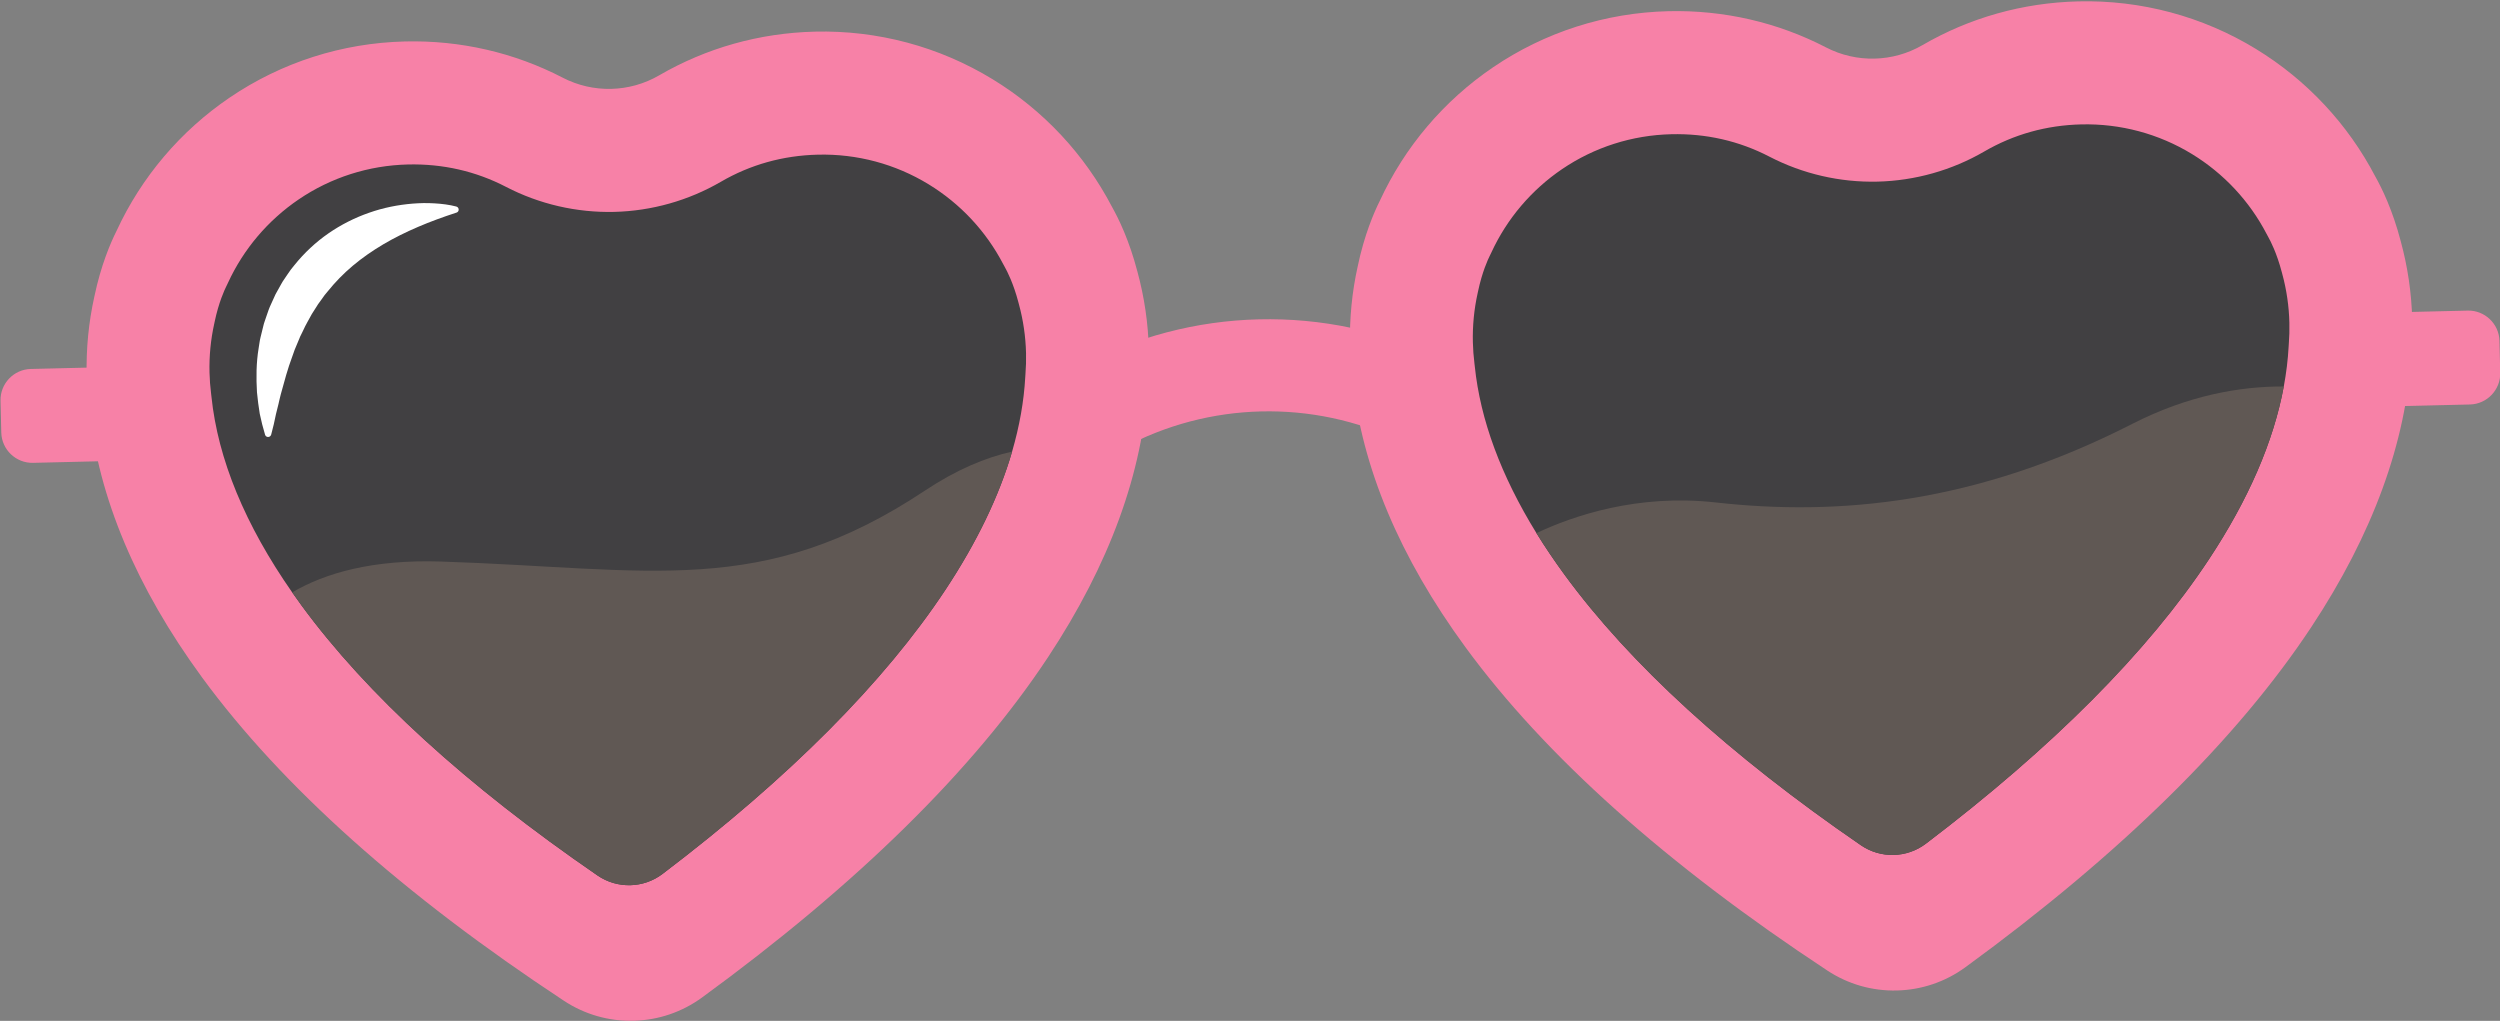
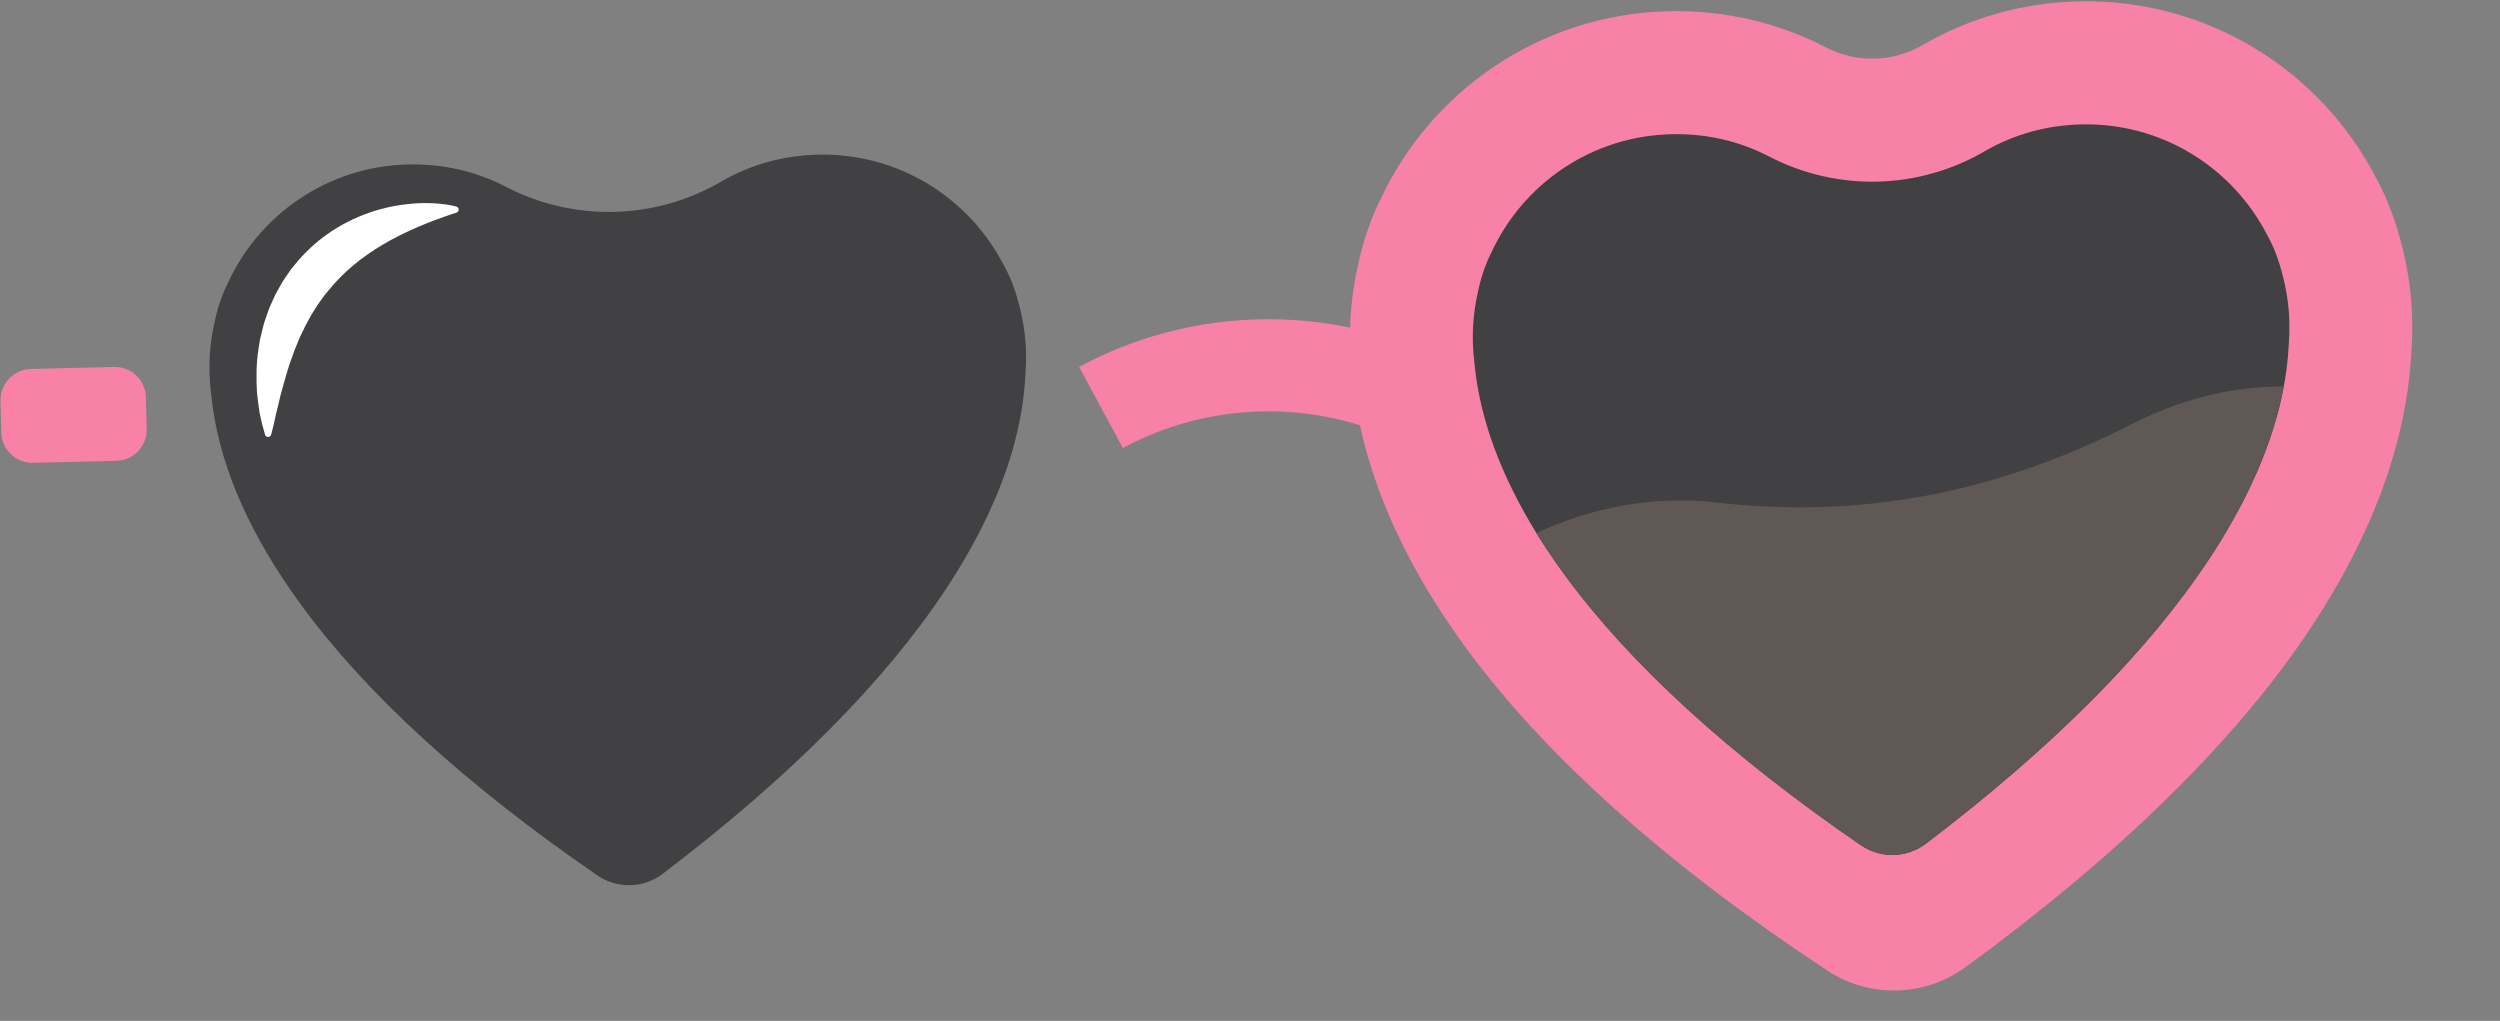
<svg xmlns="http://www.w3.org/2000/svg" height="394.9" preserveAspectRatio="xMidYMid meet" version="1.0" viewBox="-0.2 -0.5 967.1 394.9" width="967.1" zoomAndPan="magnify">
  <rect x="-0.2" y="-0.5" width="967.1" height="394.9" fill="#808080" stroke="none" />
  <defs>
    <clipPath id="a">
-       <path d="M 33 11 L 445 11 L 445 394.379 L 33 394.379 Z M 33 11" />
-     </clipPath>
+       </clipPath>
    <clipPath id="b">
-       <path d="M 910 119 L 966.988 119 L 966.988 157 L 910 157 Z M 910 119" />
-     </clipPath>
+       </clipPath>
  </defs>
  <g>
    <g clip-path="url(#a)" id="change1_1">
      <path d="M 244.871 394.367 C 235.281 394.598 225.977 391.926 217.965 386.648 C 155.922 345.777 108.824 303.695 77.98 261.574 C 52.539 226.824 37.848 191.891 34.316 157.734 C 33.766 153.43 33.434 149.047 33.332 144.711 C 33.086 134.449 34.086 124.191 36.301 114.227 C 38.855 102.027 42.617 93.336 44.867 88.863 C 54.492 68 69.625 50.156 88.672 37.23 C 108.723 23.621 132.16 16.121 156.461 15.539 C 178 15.02 198.844 19.887 217.453 29.539 C 229.234 35.648 243.32 35.312 254.797 28.645 C 272.922 18.113 293.508 12.254 315.047 11.738 C 339.348 11.156 363.121 17.527 383.801 30.164 C 403.434 42.16 419.402 59.25 430.016 79.617 C 432.477 83.98 436.656 92.488 439.797 104.578 C 442.488 114.426 443.977 124.613 444.219 134.867 C 444.324 139.211 444.203 143.602 443.863 147.93 C 441.965 182.215 428.965 217.812 405.215 253.734 C 376.426 297.289 331.398 341.574 271.379 385.371 C 263.633 391.023 254.465 394.137 244.871 394.367" fill="#f781a7" />
    </g>
    <g id="change2_1">
      <path d="M 396.711 136.078 C 396.773 138.793 396.699 141.547 396.484 144.258 C 396.449 144.633 396.43 145 396.41 145.375 C 395.891 154.742 394.188 164.355 391.324 174.188 C 386.297 191.398 377.688 209.266 365.57 227.602 C 341.918 263.375 305.133 300.324 256.105 337.562 C 248.73 343.172 238.574 343.414 230.938 338.168 C 180.184 303.316 141.672 268.172 116.336 233.57 C 115.137 231.934 113.969 230.297 112.828 228.66 C 94.594 202.527 84.09 177.07 81.594 152.914 C 81.555 152.543 81.512 152.176 81.465 151.801 C 81.121 149.105 80.914 146.359 80.848 143.645 C 80.695 137.23 81.312 130.828 82.699 124.621 C 82.742 124.43 82.785 124.238 82.82 124.039 C 84.414 116.43 86.684 111.574 87.34 110.27 C 87.574 109.801 87.805 109.324 88.023 108.844 C 94.023 95.836 103.48 84.691 115.363 76.629 C 127.848 68.152 142.449 63.488 157.602 63.125 C 171.07 62.805 183.848 65.719 195.574 71.801 C 208.434 78.477 222.895 81.812 237.379 81.469 C 251.867 81.121 266.145 77.094 278.676 69.812 C 290.094 63.172 302.715 59.648 316.191 59.328 C 331.34 58.965 346.148 62.93 359.02 70.793 C 371.273 78.277 381.246 88.949 387.867 101.652 C 388.109 102.121 388.367 102.586 388.629 103.047 C 389.34 104.32 391.836 109.062 393.801 116.605 C 393.848 116.793 393.898 116.98 393.949 117.172 C 395.625 123.305 396.555 129.672 396.711 136.078" fill="#414042" />
    </g>
    <g id="change1_2">
      <path d="M 733.59 382.66 C 723.996 382.891 714.691 380.223 706.68 374.941 C 644.637 334.074 597.539 291.992 566.699 249.867 C 541.258 215.121 526.566 180.188 523.031 146.031 C 522.48 141.723 522.152 137.344 522.047 133.004 C 521.801 122.742 522.801 112.488 525.02 102.523 C 527.574 90.324 531.336 81.633 533.582 77.156 C 543.207 56.297 558.344 38.453 577.387 25.527 C 597.438 11.914 620.879 4.414 645.176 3.832 C 666.719 3.316 687.562 8.184 706.172 17.836 C 717.949 23.945 732.039 23.605 743.512 16.941 C 761.637 6.406 782.227 0.551 803.766 0.035 C 828.062 -0.547 851.836 5.82 872.516 18.457 C 892.148 30.453 908.117 47.543 918.73 67.91 C 921.195 72.277 925.371 80.781 928.516 92.871 C 931.203 102.719 932.691 112.906 932.938 123.164 C 933.039 127.504 932.922 131.895 932.578 136.223 C 930.684 170.512 917.68 206.105 893.934 242.031 C 865.145 285.582 820.113 329.871 760.098 373.664 C 752.352 379.32 743.184 382.43 733.59 382.66" fill="#f781a7" />
    </g>
    <g id="change2_2">
      <path d="M 885.422 124.375 C 885.484 127.09 885.414 129.84 885.199 132.551 C 885.168 132.926 885.148 133.293 885.129 133.668 C 884.852 138.711 884.223 143.824 883.262 149.004 C 879.309 170.297 869.602 192.727 854.285 215.895 C 830.633 251.672 793.852 288.617 744.824 325.859 C 737.441 331.469 727.289 331.711 719.648 326.461 C 668.895 291.609 630.383 256.469 605.047 221.863 C 601.09 216.453 597.453 211.074 594.152 205.73 C 580.453 183.527 572.445 161.895 570.305 141.211 C 570.273 140.836 570.227 140.469 570.176 140.098 C 569.832 137.398 569.633 134.652 569.566 131.938 C 569.41 125.523 570.031 119.121 571.414 112.914 C 571.461 112.723 571.496 112.531 571.539 112.336 C 573.133 104.727 575.398 99.867 576.051 98.562 C 576.289 98.094 576.516 97.621 576.738 97.141 C 582.742 84.129 592.199 72.984 604.078 64.922 C 616.559 56.445 631.168 51.781 646.316 51.422 C 659.789 51.098 672.562 54.012 684.285 60.098 C 697.152 66.77 711.605 70.109 726.098 69.762 C 740.586 69.414 754.863 65.387 767.395 58.105 C 778.812 51.469 791.434 47.945 804.902 47.621 C 820.055 47.258 834.867 51.223 847.738 59.086 C 859.988 66.57 869.965 77.242 876.586 89.945 C 876.828 90.414 877.086 90.879 877.34 91.344 C 878.059 92.613 880.555 97.355 882.52 104.898 C 882.562 105.086 882.617 105.277 882.668 105.465 C 884.344 111.598 885.27 117.965 885.422 124.375" fill="#414042" />
    </g>
    <g id="change1_3">
      <path d="M 541.703 170.23 C 507.629 153.887 467.438 154.848 434.184 172.809 L 417.242 141.441 C 460.504 118.082 512.793 116.828 557.121 138.094 L 541.703 170.23" fill="#f781a7" />
    </g>
    <g id="change3_1">
-       <path d="M 357.547 189.32 C 369.77 181.191 381.062 176.488 391.324 174.188 C 386.297 191.398 377.688 209.266 365.57 227.602 C 341.918 263.375 305.133 300.324 256.105 337.562 C 248.73 343.172 238.574 343.414 230.938 338.168 C 180.184 303.316 141.672 268.172 116.336 233.57 C 115.137 231.934 113.969 230.297 112.828 228.66 C 125.617 221.152 144.008 215.863 170.414 216.727 C 251.469 219.367 294.586 231.164 357.547 189.32" fill="#605854" />
-     </g>
+       </g>
    <g id="change3_2">
      <path d="M 883.262 149.004 C 879.309 170.297 869.602 192.727 854.285 215.895 C 830.633 251.672 793.852 288.617 744.824 325.859 C 737.441 331.469 727.289 331.711 719.648 326.461 C 668.895 291.609 630.383 256.469 605.047 221.863 C 601.09 216.453 597.453 211.074 594.152 205.73 C 608.344 199.035 633.289 190.488 663.445 193.863 C 710.949 199.191 764.195 194.359 824.695 163.449 C 846.281 152.43 866.363 148.934 883.262 149.004" fill="#605854" />
    </g>
    <g id="change4_1">
      <path d="M 176.316 81.77 C 166.094 85.082 156.559 89.023 148.09 94 C 143.867 96.5 139.914 99.246 136.289 102.285 C 132.664 105.328 129.406 108.691 126.484 112.324 L 125.367 113.676 L 124.352 115.105 L 123.32 116.527 L 122.805 117.234 L 122.34 117.984 C 121.711 118.98 121.09 119.98 120.438 120.965 C 119.863 122 119.312 123.051 118.719 124.082 C 118.098 125.102 117.629 126.207 117.098 127.285 L 116.305 128.91 L 115.902 129.723 L 115.562 130.566 C 115.102 131.691 114.629 132.816 114.148 133.945 C 114.027 134.23 113.895 134.508 113.789 134.797 L 113.484 135.668 L 112.863 137.418 C 111.113 142.07 109.797 146.977 108.43 151.996 C 108.062 153.25 107.852 154.531 107.523 155.809 C 107.207 157.09 106.91 158.379 106.562 159.672 C 106.031 162.273 105.465 164.902 104.715 167.586 L 104.695 167.652 C 104.516 168.305 103.84 168.688 103.188 168.504 C 102.77 168.387 102.461 168.066 102.344 167.684 C 101.523 165.02 100.867 162.312 100.285 159.574 C 99.855 156.828 99.449 154.051 99.207 151.246 C 98.883 145.645 98.902 139.918 99.848 134.223 L 100.18 132.082 L 100.355 131.012 C 100.422 130.656 100.516 130.305 100.594 129.949 C 100.93 128.535 101.273 127.121 101.637 125.703 L 101.91 124.641 L 102.258 123.598 L 102.973 121.512 C 103.453 120.117 103.906 118.715 104.551 117.375 C 105.145 116.016 105.766 114.664 106.395 113.316 C 107.105 112.004 107.844 110.707 108.578 109.402 L 109.137 108.43 L 109.762 107.496 L 111.023 105.633 L 112.312 103.785 L 113.723 102.027 C 117.488 97.348 121.93 93.188 126.836 89.789 C 131.742 86.395 137.062 83.723 142.562 81.805 C 148.059 79.859 153.746 78.734 159.41 78.27 C 160.828 78.145 162.25 78.102 163.664 78.062 C 165.086 78.078 166.492 78.059 167.906 78.168 C 170.738 78.34 173.512 78.66 176.324 79.395 C 176.98 79.562 177.371 80.234 177.203 80.887 C 177.094 81.305 176.781 81.617 176.402 81.742 L 176.316 81.77" fill="#fff" />
    </g>
    <g clip-path="url(#b)" id="change1_5">
-       <path d="M 955.281 155.969 L 923.027 156.738 C 916.43 156.898 910.902 151.629 910.746 145.031 L 910.449 132.707 C 910.293 126.109 915.562 120.582 922.16 120.422 L 954.41 119.652 C 961.012 119.492 966.535 124.762 966.695 131.359 L 966.988 143.684 C 967.148 150.281 961.879 155.809 955.281 155.969" fill="#f781a7" />
+       <path d="M 955.281 155.969 L 923.027 156.738 L 910.449 132.707 C 910.293 126.109 915.562 120.582 922.16 120.422 L 954.41 119.652 C 961.012 119.492 966.535 124.762 966.695 131.359 L 966.988 143.684 C 967.148 150.281 961.879 155.809 955.281 155.969" fill="#f781a7" />
    </g>
    <g id="change1_4">
      <path d="M 44.836 177.773 L 12.582 178.547 C 5.984 178.703 0.457 173.438 0.297 166.836 L 0.004 154.516 C -0.156 147.914 5.113 142.387 11.715 142.23 L 43.965 141.457 C 50.562 141.301 56.09 146.566 56.25 153.168 L 56.543 165.488 C 56.703 172.09 51.434 177.617 44.836 177.773" fill="#f781a7" />
    </g>
  </g>
</svg>